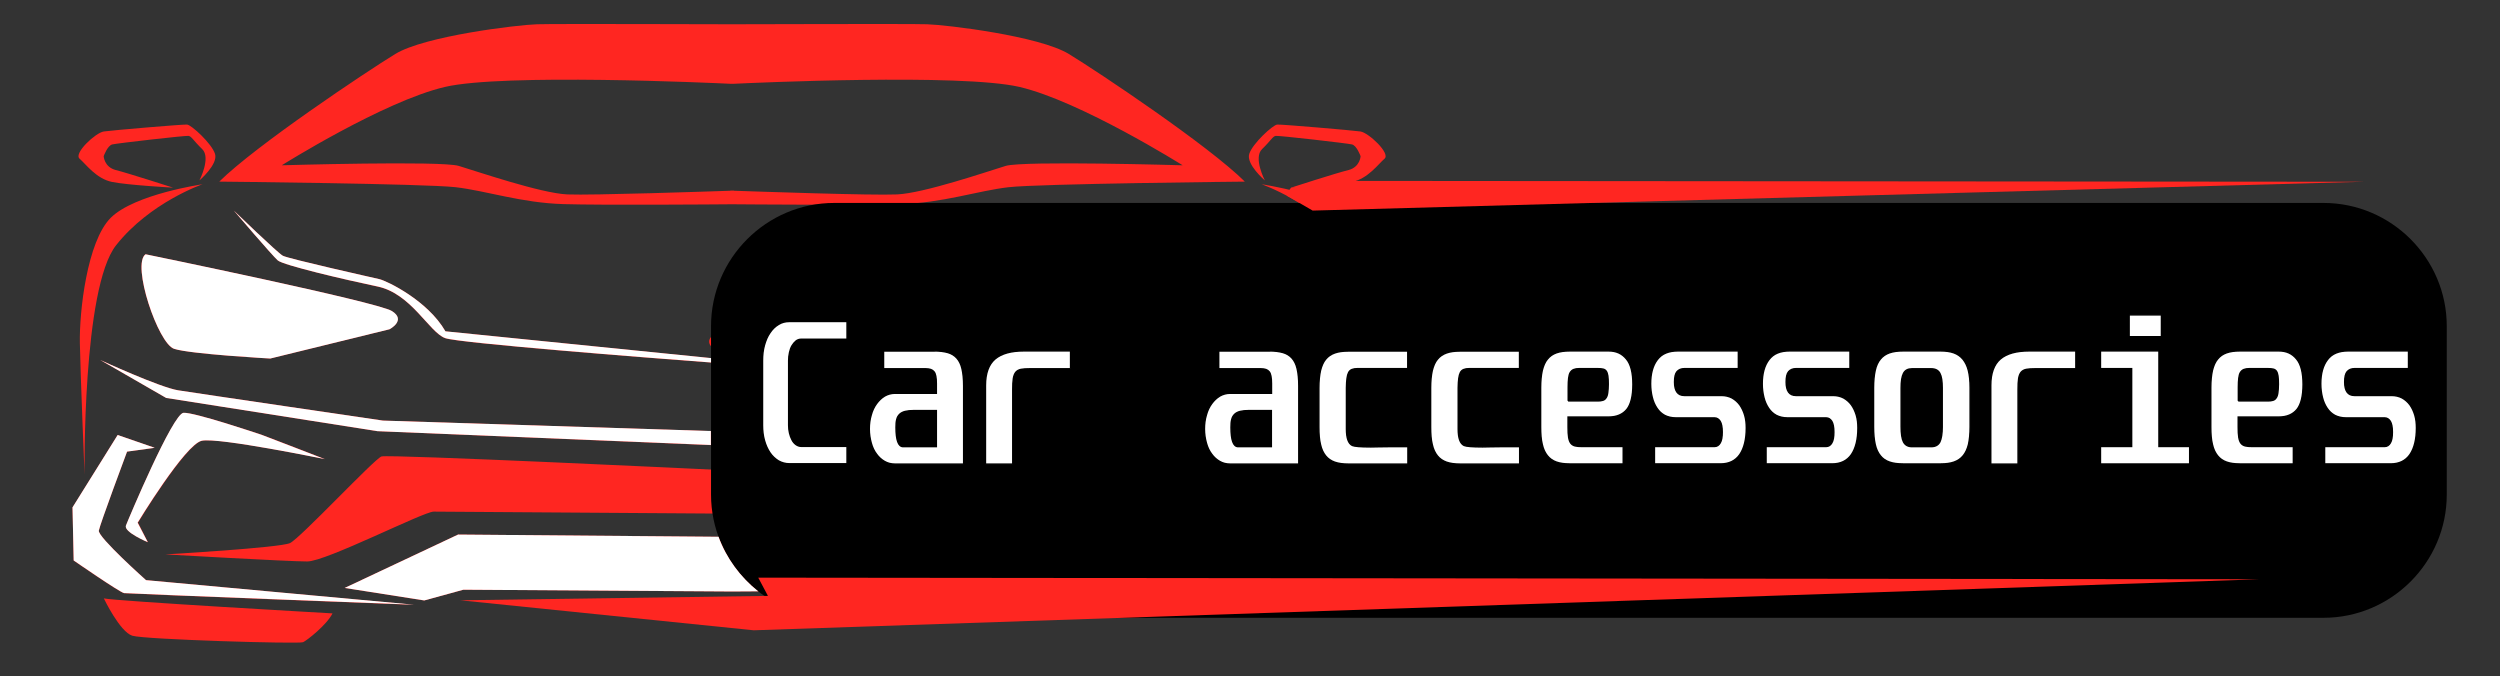
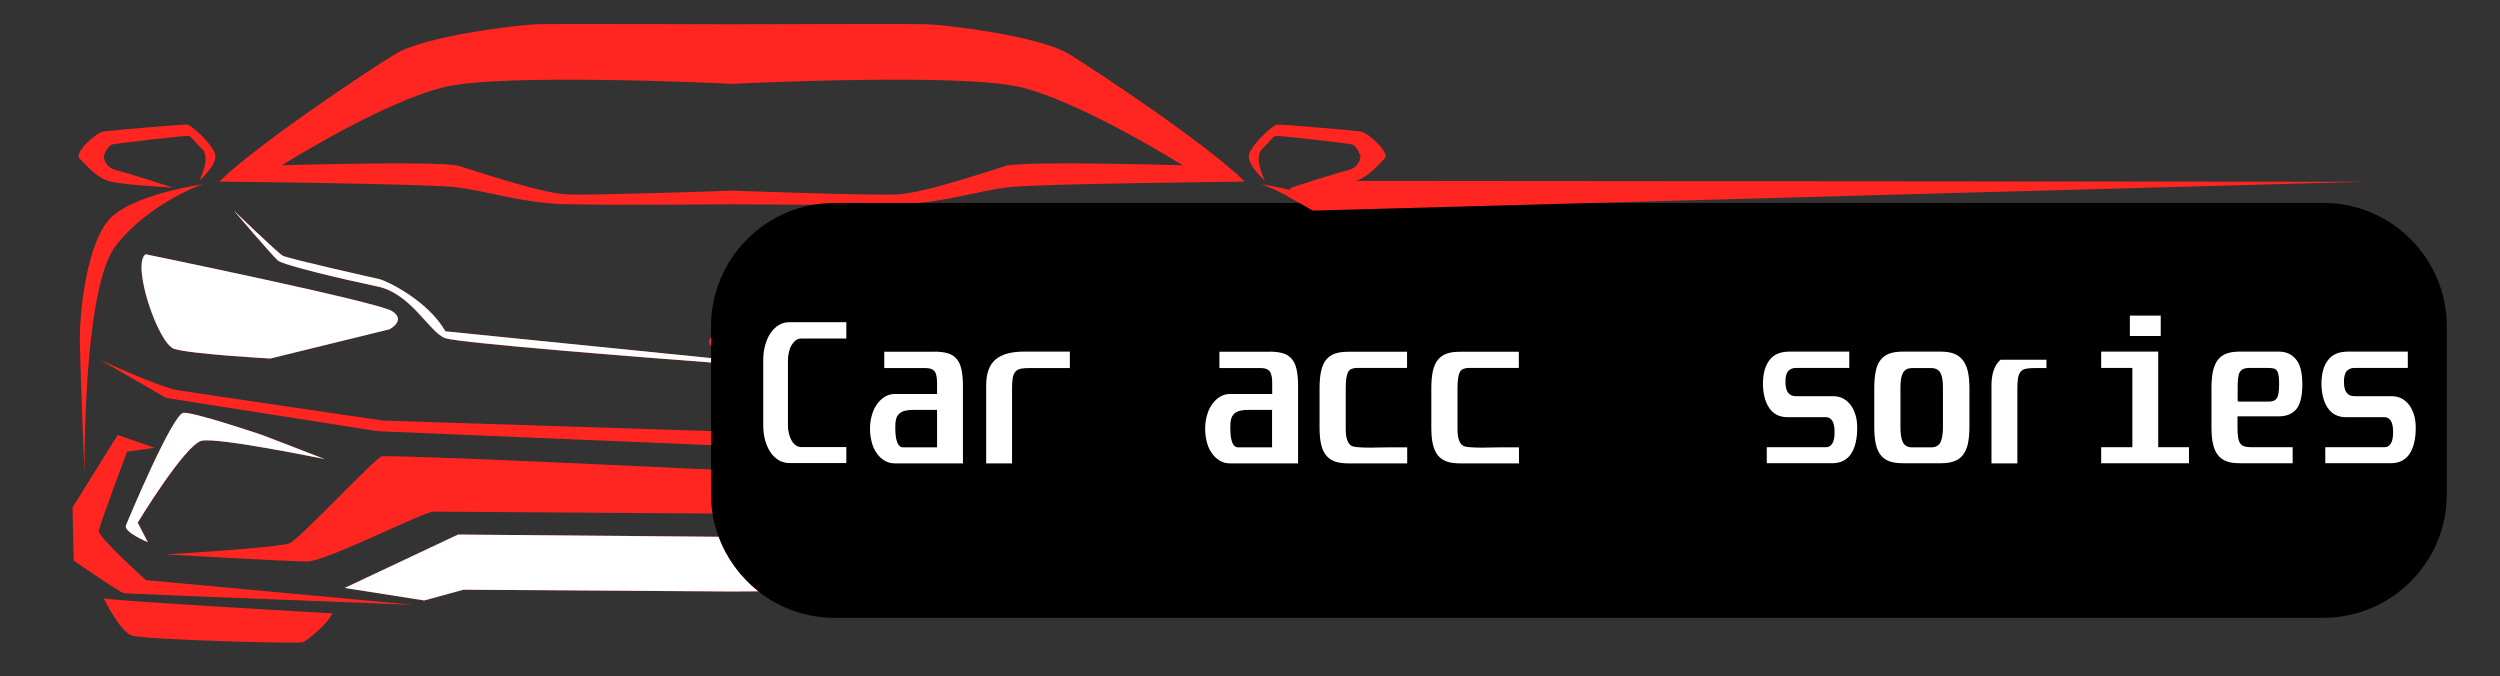
<svg xmlns="http://www.w3.org/2000/svg" version="1.1" id="Layer_1" x="0px" y="0px" viewBox="0 0 1700 460" style="enable-background:new 0 0 1700 460;" xml:space="preserve">
  <rect x="0" y="0" width="1700" height="460" fill="#333333" stroke="none" />
  <style type="text/css">
	.st0{fill-rule:evenodd;clip-rule:evenodd;fill:#FF2621;}
	.st1{fill-rule:evenodd;clip-rule:evenodd;}
	.st2{fill-rule:evenodd;clip-rule:evenodd;fill:#FFFFFF;}
	.st3{fill:#FFFFFF;stroke:#000000;stroke-miterlimit:10;}
</style>
  <g>
    <path class="st0" d="M497.8,138.9c-10.7,0.1-87.9,0.7-114.5-0.1c-28.7-0.8-52.7-9.1-73.5-11.5c-20.8-2.4-160.7-3.8-160.7-3.8   C174,98.9,248.7,49,268.8,36.7C289,24.4,352,16.9,365.1,16.5c12.4-0.4,121.5,0,132.7,0c11.2,0,120.2-0.4,132.7,0   c13.1,0.4,76.1,7.9,96.3,20.2c20.2,12.3,94.9,62.2,119.7,86.8c0,0-139.9,1.4-160.7,3.8c-20.8,2.4-44.8,10.7-73.5,11.5   C585.6,139.6,508.5,139,497.8,138.9L497.8,138.9z M497.8,224.5c8.6,0,15.6,3.5,15.6,7.8c0,4.3-7,7.8-15.6,7.8   c-8.6,0-15.6-3.5-15.6-7.8C482.2,228,489.2,224.5,497.8,224.5L497.8,224.5z M498.4,57L498.4,57l-0.6,0l-0.6,0V57   c-14.2-0.7-155.1-7.1-194.6,2.1c-41.6,9.7-111,53.3-111,53.3s108.2-3.2,120.3,0.4c12.1,3.6,55.7,18.6,73.9,19.4   c16.5,0.7,96-2,110.9-2.5l0-0.1l1.2,0l1.2,0v0.1c14.8,0.5,94.4,3.3,110.9,2.5c18.2-0.8,61.8-15.7,73.9-19.4   c12.1-3.6,120.3-0.4,120.3-0.4s-69.4-43.6-111-53.3C653.5,49.9,512.5,56.3,498.4,57L498.4,57z M496.2,247.7l1.6-0.1l1.6,0.1l0-0.2   c24.6-1.8,183.5-13.8,193.5-17.5c10.9-4,23-30.3,46-35.1c23-4.8,64.2-14.5,67.8-17.8c3.6-3.2,29.9-33.9,29.9-33.9   s-29.7,28.7-33.3,30.7c-3.6,2-60.3,14.7-65.6,15.9c-5.2,1.2-32.9,14.5-45,35.5L497.8,245l-194.9-19.7c-12.1-21-39.8-34.3-45-35.5   s-62-13.9-65.6-15.9c-3.6-2-33.3-30.7-33.3-30.7s26.2,30.7,29.9,33.9c3.6,3.2,44.8,12.9,67.8,17.8c23,4.8,35.1,31.1,46,35.1   c10.1,3.7,168.9,15.7,193.5,17.5L496.2,247.7L496.2,247.7z M877.9,127.6c0,0,30.9-1.7,41.6-3.9c10.7-2.2,17.8-12.2,22-15.8   c4.2-3.6-10.9-17.7-16.4-18.5c-5.6-0.8-53.7-4.9-56.6-4.7c-2.9,0.2-16.7,12.8-19,19.9c-2.3,7.1,10.6,18.1,10.6,18.1   s-8-15.4-1.9-21.3c6.1-5.9,7.2-8.7,9.3-9c2.1-0.3,48.4,5,51.8,5.8c3.3,0.7,5.9,8,5.9,8s-0.3,7.3-8.1,9.4   C909.1,117.5,877.9,127.6,877.9,127.6L877.9,127.6z M761.2,399.8l-54.1,8.5l-26.6-7.3l-181.3,1.2l0,0l-1.4,0l-1.4,0v0L315.1,401   l-26.6,7.3l-54.1-8.5l77.1-36.3l186.3,1.6l186.3-1.6L761.2,399.8L761.2,399.8z M890.4,304.5l18.8,2.6c0,0,18.4,49.2,19.2,53.7   c0.8,4.4-32.1,33.7-32.1,33.7L714,411.3c0,0,194.4-7.5,197.2-7.9c2.8-0.4,34.3-22.2,34.3-22.2l0.8-36.1l-30.7-49.2L890.4,304.5   L890.4,304.5z M496.2,303.3l1.6-0.1l1.6,0.1l0-0.1l239.4-10l143.7-22.6l44.8-25.8c0,0-40.4,18.6-52.9,20.6   c-12.5,2-139.3,20.6-139.3,20.6l-237.4,7.6L260.4,286c0,0-126.8-18.6-139.3-20.6c-12.5-2-52.9-20.6-52.9-20.6l44.8,25.8l143.7,22.6   l239.4,10L496.2,303.3L496.2,303.3z M895,368.7c0,0,16.6-6.9,14.9-11.3c-1.6-4.4-31.9-76.3-39.2-76.7c-7.3-0.4-49.2,13.7-52.9,14.9   c-3.6,1.2-43.2,16.6-43.2,16.6s72.3-14.9,83.6-12.5s43.6,55.7,43.6,55.7L895,368.7L895,368.7z M496.7,349.3L496.7,349.3l1.1,0   l1.1,0v0c21.5-0.2,195.3-1.4,201.8-1.4c6.9,0,73.1,33.9,86,33.9c12.9,0,96.5-4.8,96.5-4.8s-77.9-4.4-84.8-7.7   c-6.9-3.2-57.3-57.3-62.2-58.9c-4.6-1.5-220.6,8.8-238.4,9.6c-17.8-0.9-233.7-11.2-238.4-9.6c-4.8,1.6-55.3,55.7-62.2,58.9   c-6.9,3.2-84.8,7.7-84.8,7.7s83.6,4.8,96.5,4.8c12.9,0,79.1-33.9,86-33.9C301.4,347.9,475.1,349.2,496.7,349.3L496.7,349.3z    M857.9,125.3c0,0,46.2,6.7,62.4,22.8c16.1,16.1,21.4,63.8,21,85.2c-0.4,21.4-3.2,89.6-3.2,89.6s1.6-127.2-21.4-156.2   C893.6,137.6,857.9,125.3,857.9,125.3L857.9,125.3z M896.6,172.9c0,0-157.4,32.3-167.5,38.6c-10.1,6.3,1.6,12.4,1.6,12.4l81.1,19.9   c0,0,54.5-3,65.4-6.6C888.1,233.5,906.3,179.8,896.6,172.9L896.6,172.9z M70.6,406.9c0,0,10.9,22.8,19.4,25.4   c8.5,2.6,113.4,5.7,116.1,4.4c2.6-1.2,16.1-11.7,20-19.6C226,417.1,77.8,408.7,70.6,406.9L70.6,406.9z M117.7,127.6   c0,0-30.9-1.7-41.6-3.9c-10.7-2.2-17.8-12.2-22-15.8S65,90.2,70.6,89.4c5.5-0.8,53.7-4.9,56.6-4.7c2.9,0.2,16.7,12.8,19,19.9   c2.3,7.1-10.6,18.1-10.6,18.1s8-15.4,1.9-21.3c-6.1-5.9-7.2-8.7-9.3-9c-2.1-0.3-48.4,5-51.8,5.8c-3.3,0.7-5.9,8-5.9,8   s0.3,7.3,8.1,9.4C86.4,117.5,117.7,127.6,117.7,127.6L117.7,127.6z M105.2,304.5l-18.8,2.6c0,0-18.4,49.2-19.2,53.7   c-0.8,4.4,32.1,33.7,32.1,33.7l182.3,16.8c0,0-194.4-7.5-197.2-7.9c-2.8-0.4-34.3-22.2-34.3-22.2l-0.8-36.1L80,295.8L105.2,304.5   L105.2,304.5z M100.6,368.7c0,0-16.6-6.9-14.9-11.3c1.6-4.4,31.9-76.3,39.2-76.7c7.3-0.4,49.2,13.7,52.9,14.9   c3.6,1.2,43.2,16.6,43.2,16.6s-72.3-14.9-83.6-12.5c-11.3,2.4-43.6,55.7-43.6,55.7L100.6,368.7L100.6,368.7z M137.7,125.3   c0,0-46.2,6.7-62.4,22.8c-16.1,16.1-21.4,63.8-21,85.2c0.4,21.4,3.2,89.6,3.2,89.6S55.9,195.7,79,166.7   C102,137.6,137.7,125.3,137.7,125.3L137.7,125.3z M98.9,172.9c0,0,157.4,32.3,167.5,38.6c10.1,6.3-1.6,12.4-1.6,12.4l-81.1,19.9   c0,0-54.5-3-65.4-6.6C107.4,233.5,89.3,179.8,98.9,172.9L98.9,172.9z" />
    <path class="st1" d="M567.3,138H1580c46.1,0,83.8,37.7,83.8,83.8v114.5c0,46.1-37.7,83.8-83.8,83.8H567.3   c-46.1,0-83.8-37.7-83.8-83.8V221.8C483.5,175.7,521.2,138,567.3,138L567.3,138z" />
-     <polygon class="st0" points="512.5,428.6 1536.3,393.9 515.6,392.8 522.2,405.2 313,408.2 512.5,428.6  " />
    <polygon class="st0" points="892.6,143.2 1607,123.6 907.5,123 877.9,127.6 875.3,131.2 875.1,133.1 892.6,143.2  " />
    <path class="st2" d="M266.5,211.5c-10.1-6.3-167.5-38.6-167.5-38.6c-9.7,6.9,8.5,60.7,19.4,64.3s65.4,6.6,65.4,6.6l81.1-19.9   C264.9,223.9,276.6,217.8,266.5,211.5L266.5,211.5z" />
    <path class="st2" d="M177.7,295.6c-3.6-1.2-45.6-15.3-52.9-14.9c-7.3,0.4-37.5,72.3-39.2,76.7c-1.6,4.4,14.9,11.3,14.9,11.3   l-6.9-13.3c0,0,32.3-53.3,43.6-55.7c11.3-2.4,83.6,12.5,83.6,12.5S181.3,296.9,177.7,295.6L177.7,295.6z" />
-     <path class="st2" d="M99.3,394.5c0,0-32.9-29.3-32.1-33.7c0.8-4.4,19.2-53.7,19.2-53.7l18.8-2.6L80,295.8l-30.7,49.2l0.8,36.1   c0,0,31.5,21.8,34.3,22.2c2.8,0.4,197.2,7.9,197.2,7.9L99.3,394.5L99.3,394.5z" />
    <path class="st2" d="M311.5,363.5l-77.1,36.3l54.1,8.5l26.6-7.3l181.3,1.2v0l1.4,0l1.4,0l0,0l16.4-0.1c-12.1-9.6-21.6-22.4-27-37.1   L311.5,363.5L311.5,363.5z" />
    <path class="st2" d="M256.7,194.8c23,4.8,35.1,31.1,46,35.1c8.9,3.3,135.6,13.2,180.8,16.6v-3l-180.6-18.2   c-12.1-21-39.8-34.3-45-35.5c-5.2-1.2-62-13.9-65.6-15.9c-3.6-2-33.3-30.7-33.3-30.7s26.2,30.7,29.9,33.9   C192.5,180.3,233.7,190,256.7,194.8L256.7,194.8z" />
-     <path class="st2" d="M483.5,293.1L260.4,286c0,0-126.8-18.6-139.3-20.6c-12.5-2-52.9-20.6-52.9-20.6l44.8,25.8l143.7,22.6   l226.7,9.4V293.1L483.5,293.1z" />
  </g>
  <g>
    <path class="st3" d="M576,218.6v12.1h-31.1c-1.4,0-2.6,0.4-3.6,1.2c-1,0.8-1.9,1.9-2.7,3.2c-0.8,1.3-1.3,2.9-1.7,4.6   c-0.4,1.8-0.6,3.6-0.6,5.5v44c0,1.8,0.2,3.6,0.6,5.3c0.4,1.7,1,3.3,1.7,4.6c0.7,1.4,1.6,2.4,2.7,3.2c1.1,0.8,2.3,1.2,3.7,1.2H576   v11.9h-39.1c-2.8,0-5.3-0.7-7.6-2c-2.2-1.4-4.2-3.2-5.8-5.6c-1.6-2.4-2.8-5.1-3.7-8.3c-0.9-3.2-1.3-6.6-1.3-10.3v-44   c0-3.8,0.4-7.3,1.3-10.5c0.9-3.2,2.1-6.1,3.8-8.5c1.6-2.4,3.6-4.3,5.8-5.6c2.2-1.4,4.7-2,7.4-2H576z" />
    <path class="st3" d="M635.2,238.6c3.7,0,6.8,0.4,9.3,1.1s4.6,2,6.2,3.8c1.6,1.8,2.8,4.2,3.5,7.3c0.7,3.1,1.1,6.9,1.1,11.6v53.2   h-46.8c-2.6,0-4.9-0.6-7-1.8c-2.1-1.2-4-2.9-5.5-5c-1.6-2.1-2.8-4.6-3.6-7.6c-0.8-2.9-1.3-6.1-1.3-9.5c0-3.4,0.4-6.5,1.3-9.5   c0.8-3,2-5.5,3.6-7.7c1.6-2.2,3.4-3.9,5.5-5.2c2.1-1.2,4.5-1.9,7-1.9h28.2v-6.6c0-4-0.5-6.7-1.6-8c-1.1-1.4-2.9-2-5.6-2h-28.7   v-12.1H635.2z M621.6,279.2c-2.5,0-4.5,0.2-6.1,0.6c-1.6,0.4-2.9,1.1-3.8,2c-0.9,0.9-1.6,2.1-1.9,3.5c-0.4,1.4-0.5,3.2-0.5,5.3   c0,8.7,1.6,13.1,4.8,13.1h22.6v-24.5H621.6z" />
    <path class="st3" d="M728.1,250.8H700c-2.3,0-4.2,0.1-5.7,0.4c-1.5,0.3-2.6,0.9-3.5,1.9c-0.8,1-1.4,2.4-1.7,4.3   c-0.3,1.9-0.4,4.4-0.4,7.6v50.6h-18.6V262c0-8.2,2.2-14.2,6.5-17.9c4.4-3.7,10.9-5.5,19.5-5.5h31.9V250.8z" />
    <path class="st3" d="M863.1,238.6c3.7,0,6.8,0.4,9.3,1.1c2.5,0.7,4.6,2,6.2,3.8c1.6,1.8,2.8,4.2,3.5,7.3c0.7,3.1,1.1,6.9,1.1,11.6   v53.2h-46.8c-2.6,0-4.9-0.6-7-1.8c-2.1-1.2-4-2.9-5.5-5c-1.6-2.1-2.8-4.6-3.6-7.6c-0.8-2.9-1.3-6.1-1.3-9.5c0-3.4,0.4-6.5,1.3-9.5   c0.8-3,2-5.5,3.6-7.7c1.6-2.2,3.4-3.9,5.5-5.2c2.1-1.2,4.5-1.9,7-1.9h28.2v-6.6c0-4-0.5-6.7-1.6-8c-1.1-1.4-2.9-2-5.6-2h-28.7   v-12.1H863.1z M849.4,279.2c-2.5,0-4.5,0.2-6.1,0.6c-1.6,0.4-2.9,1.1-3.8,2c-0.9,0.9-1.6,2.1-1.9,3.5c-0.4,1.4-0.5,3.2-0.5,5.3   c0,8.7,1.6,13.1,4.8,13.1h22.6v-24.5H849.4z" />
    <path class="st3" d="M957.3,238.6v12.1h-34.4c-1.4,0-2.6,0.2-3.6,0.6c-1,0.4-1.7,1.1-2.2,2c-0.5,1-0.9,2.3-1.1,4   c-0.2,1.7-0.4,3.8-0.4,6.4v28c0,6.2,1.3,9.9,4,11.2c1.3,0.6,5.5,1,12.6,1c1.3,0,2.9,0,5-0.1c2,0,4.6-0.1,7.7-0.1h12.5v11.9h-40.7   c-3.5,0-6.5-0.4-9.1-1.3c-2.5-0.9-4.6-2.3-6.2-4.3c-1.6-2-2.8-4.5-3.5-7.7c-0.8-3.2-1.1-7.2-1.1-11.9v-26.6c0-4.6,0.4-8.6,1.1-11.8   c0.8-3.2,1.9-5.8,3.5-7.7c1.6-2,3.7-3.4,6.2-4.3c2.5-0.9,5.5-1.3,9.1-1.3H957.3z" />
    <path class="st3" d="M1033.3,238.6v12.1h-34.4c-1.4,0-2.6,0.2-3.6,0.6c-1,0.4-1.7,1.1-2.2,2c-0.5,1-0.9,2.3-1.1,4   c-0.2,1.7-0.4,3.8-0.4,6.4v28c0,6.2,1.3,9.9,4,11.2c1.3,0.6,5.5,1,12.6,1c1.3,0,2.9,0,5-0.1c2,0,4.6-0.1,7.7-0.1h12.5v11.9h-40.7   c-3.5,0-6.5-0.4-9.1-1.3c-2.5-0.9-4.6-2.3-6.2-4.3c-1.6-2-2.8-4.5-3.5-7.7c-0.8-3.2-1.1-7.2-1.1-11.9v-26.6c0-4.6,0.4-8.6,1.1-11.8   c0.8-3.2,1.9-5.8,3.5-7.7c1.6-2,3.7-3.4,6.2-4.3c2.5-0.9,5.5-1.3,9.1-1.3H1033.3z" />
-     <path class="st3" d="M1094,238.6c5,0,9,1.8,12,5.5c3,3.6,4.4,9.4,4.4,17.3s-1.4,13.6-4.1,17c-2.8,3.4-6.9,5.2-12.3,5.2h-27.7v6.8   c0,2.9,0.1,5.2,0.4,7c0.3,1.8,0.8,3.1,1.5,4c0.7,0.9,1.7,1.5,2.9,1.8c1.2,0.3,2.8,0.4,4.6,0.4h28.1v11.9h-36.5   c-3.5,0-6.5-0.4-9-1.3c-2.5-0.9-4.5-2.3-6.1-4.3c-1.6-2-2.8-4.5-3.5-7.7c-0.8-3.2-1.1-7.2-1.1-11.9v-26.6c0-4.6,0.4-8.6,1.1-11.8   c0.8-3.2,1.9-5.8,3.5-7.7c1.6-2,3.6-3.4,6.1-4.3c2.5-0.9,5.5-1.3,9-1.3H1094z M1066.3,272.6h20.2c1.3,0,2.4-0.1,3.3-0.4   c0.9-0.2,1.7-0.8,2.2-1.6c0.6-0.8,1-1.9,1.2-3.4c0.2-1.5,0.4-3.5,0.4-5.9c0-2.4-0.1-4.3-0.3-5.7c-0.2-1.4-0.6-2.5-1.1-3.2   c-0.5-0.7-1.2-1.2-2.2-1.4c-0.9-0.2-2.1-0.3-3.5-0.3h-12.8c-1.4,0-2.6,0.2-3.6,0.6c-1,0.4-1.7,1.1-2.3,2c-0.6,1-0.9,2.3-1.1,3.9   c-0.2,1.6-0.3,3.7-0.3,6.2V272.6z" />
-     <path class="st3" d="M1182.1,238.6v12.1h-36.8c-2.1,0-3.7,0.7-4.9,2c-1.2,1.4-1.7,3.7-1.7,7.1c0,6.1,2.2,9.1,6.6,9.1h25.3   c2.7,0,5.1,0.6,7.2,1.7c2.1,1.2,3.8,2.7,5.3,4.7c1.4,2,2.5,4.3,3.3,7c0.8,2.7,1.1,5.6,1.1,8.7c0,7.8-1.5,13.8-4.4,18.1   c-3,4.3-7.4,6.4-13.2,6.4h-44.9v-11.9h40.9c1.6,0,2.9-0.8,3.8-2.4c1-1.6,1.4-4.1,1.4-7.4c0-3.4-0.5-5.8-1.4-7.3   c-1-1.5-2.2-2.3-3.8-2.3h-26.3c-2.9,0-5.4-0.6-7.6-1.7c-2.2-1.2-3.9-2.8-5.3-4.9c-1.4-2.1-2.5-4.5-3.2-7.4   c-0.7-2.8-1.1-5.9-1.1-9.2c0-7,1.5-12.5,4.6-16.5c3-4,7.7-5.9,14-5.9H1182.1z" />
    <path class="st3" d="M1258,238.6v12.1h-36.8c-2.1,0-3.7,0.7-4.9,2c-1.2,1.4-1.7,3.7-1.7,7.1c0,6.1,2.2,9.1,6.6,9.1h25.3   c2.7,0,5.1,0.6,7.2,1.7c2.1,1.2,3.8,2.7,5.3,4.7c1.4,2,2.5,4.3,3.3,7c0.8,2.7,1.1,5.6,1.1,8.7c0,7.8-1.5,13.8-4.4,18.1   c-3,4.3-7.4,6.4-13.2,6.4h-44.9v-11.9h40.9c1.6,0,2.9-0.8,3.8-2.4c1-1.6,1.4-4.1,1.4-7.4c0-3.4-0.5-5.8-1.4-7.3   c-1-1.5-2.2-2.3-3.8-2.3h-26.3c-2.9,0-5.4-0.6-7.6-1.7c-2.2-1.2-3.9-2.8-5.3-4.9c-1.4-2.1-2.5-4.5-3.2-7.4   c-0.7-2.8-1.1-5.9-1.1-9.2c0-7,1.5-12.5,4.6-16.5c3-4,7.7-5.9,14-5.9H1258z" />
    <path class="st3" d="M1319.7,238.6c3.4,0,6.4,0.4,8.9,1.3c2.5,0.9,4.5,2.3,6.2,4.3c1.6,2,2.9,4.5,3.7,7.7c0.8,3.2,1.2,7.1,1.2,11.8   v26.6c0,4.7-0.4,8.7-1.1,11.9c-0.8,3.2-2,5.8-3.6,7.7c-1.6,2-3.7,3.4-6.2,4.3c-2.5,0.9-5.5,1.3-8.9,1.3H1294   c-3.6,0-6.7-0.4-9.2-1.3c-2.6-0.9-4.6-2.3-6.2-4.3c-1.6-2-2.8-4.5-3.5-7.7c-0.7-3.2-1.1-7.2-1.1-11.9v-26.6c0-4.6,0.4-8.6,1.1-11.8   c0.7-3.2,1.9-5.8,3.5-7.7c1.6-2,3.7-3.4,6.2-4.3c2.6-0.9,5.6-1.3,9.2-1.3H1319.7z M1292.8,290.1c0,4.8,0.5,8.3,1.6,10.4   c1.1,2.1,3,3.2,5.7,3.2h13.2c2.8,0,4.7-1.1,5.8-3.2c1-2.1,1.6-5.5,1.6-10.1v-26.6c0-4.6-0.5-7.9-1.6-9.9c-1-2-3-3.1-5.8-3.1h-13.2   c-2.7,0-4.6,1-5.7,3.1s-1.6,5.3-1.6,9.9V290.1z" />
-     <path class="st3" d="M1411.7,250.8h-28.1c-2.3,0-4.2,0.1-5.7,0.4c-1.5,0.3-2.6,0.9-3.5,1.9c-0.8,1-1.4,2.4-1.7,4.3   c-0.3,1.9-0.4,4.4-0.4,7.6v50.6h-18.6V262c0-8.2,2.2-14.2,6.5-17.9c4.4-3.7,10.9-5.5,19.5-5.5h31.9V250.8z" />
+     <path class="st3" d="M1411.7,250.8h-28.1c-2.3,0-4.2,0.1-5.7,0.4c-1.5,0.3-2.6,0.9-3.5,1.9c-0.8,1-1.4,2.4-1.7,4.3   c-0.3,1.9-0.4,4.4-0.4,7.6v50.6h-18.6V262c0-8.2,2.2-14.2,6.5-17.9h31.9V250.8z" />
    <path class="st3" d="M1468.1,238.6v65h20.9v11.9h-60.7v-11.9h21.2v-52.9h-21.2v-12.1H1468.1z M1469.8,214.2V229h-22v-14.9H1469.8z" />
    <path class="st3" d="M1549.7,238.6c5,0,9,1.8,12,5.5c3,3.6,4.4,9.4,4.4,17.3s-1.4,13.6-4.1,17c-2.8,3.4-6.9,5.2-12.3,5.2H1522v6.8   c0,2.9,0.1,5.2,0.4,7c0.3,1.8,0.8,3.1,1.5,4c0.7,0.9,1.7,1.5,2.9,1.8c1.2,0.3,2.8,0.4,4.6,0.4h28.1v11.9h-36.5   c-3.5,0-6.5-0.4-9-1.3c-2.5-0.9-4.5-2.3-6.1-4.3c-1.6-2-2.8-4.5-3.5-7.7c-0.8-3.2-1.1-7.2-1.1-11.9v-26.6c0-4.6,0.4-8.6,1.1-11.8   c0.8-3.2,1.9-5.8,3.5-7.7c1.6-2,3.6-3.4,6.1-4.3c2.5-0.9,5.5-1.3,9-1.3H1549.7z M1522,272.6h20.2c1.3,0,2.4-0.1,3.3-0.4   c0.9-0.2,1.7-0.8,2.2-1.6c0.6-0.8,1-1.9,1.2-3.4c0.2-1.5,0.4-3.5,0.4-5.9c0-2.4-0.1-4.3-0.3-5.7c-0.2-1.4-0.6-2.5-1.1-3.2   c-0.5-0.7-1.2-1.2-2.2-1.4c-0.9-0.2-2.1-0.3-3.5-0.3h-12.8c-1.4,0-2.6,0.2-3.6,0.6c-1,0.4-1.7,1.1-2.3,2c-0.6,1-0.9,2.3-1.1,3.9   c-0.2,1.6-0.3,3.7-0.3,6.2V272.6z" />
    <path class="st3" d="M1637.8,238.6v12.1H1601c-2.1,0-3.7,0.7-4.9,2c-1.2,1.4-1.7,3.7-1.7,7.1c0,6.1,2.2,9.1,6.6,9.1h25.3   c2.7,0,5.1,0.6,7.2,1.7c2.1,1.2,3.8,2.7,5.3,4.7c1.4,2,2.5,4.3,3.3,7c0.8,2.7,1.1,5.6,1.1,8.7c0,7.8-1.5,13.8-4.4,18.1   c-3,4.3-7.4,6.4-13.2,6.4h-44.9v-11.9h40.9c1.6,0,2.9-0.8,3.8-2.4c1-1.6,1.4-4.1,1.4-7.4c0-3.4-0.5-5.8-1.4-7.3   c-1-1.5-2.2-2.3-3.8-2.3h-26.3c-2.9,0-5.4-0.6-7.6-1.7c-2.2-1.2-3.9-2.8-5.3-4.9c-1.4-2.1-2.5-4.5-3.2-7.4   c-0.7-2.8-1.1-5.9-1.1-9.2c0-7,1.5-12.5,4.6-16.5c3-4,7.7-5.9,14-5.9H1637.8z" />
  </g>
</svg>